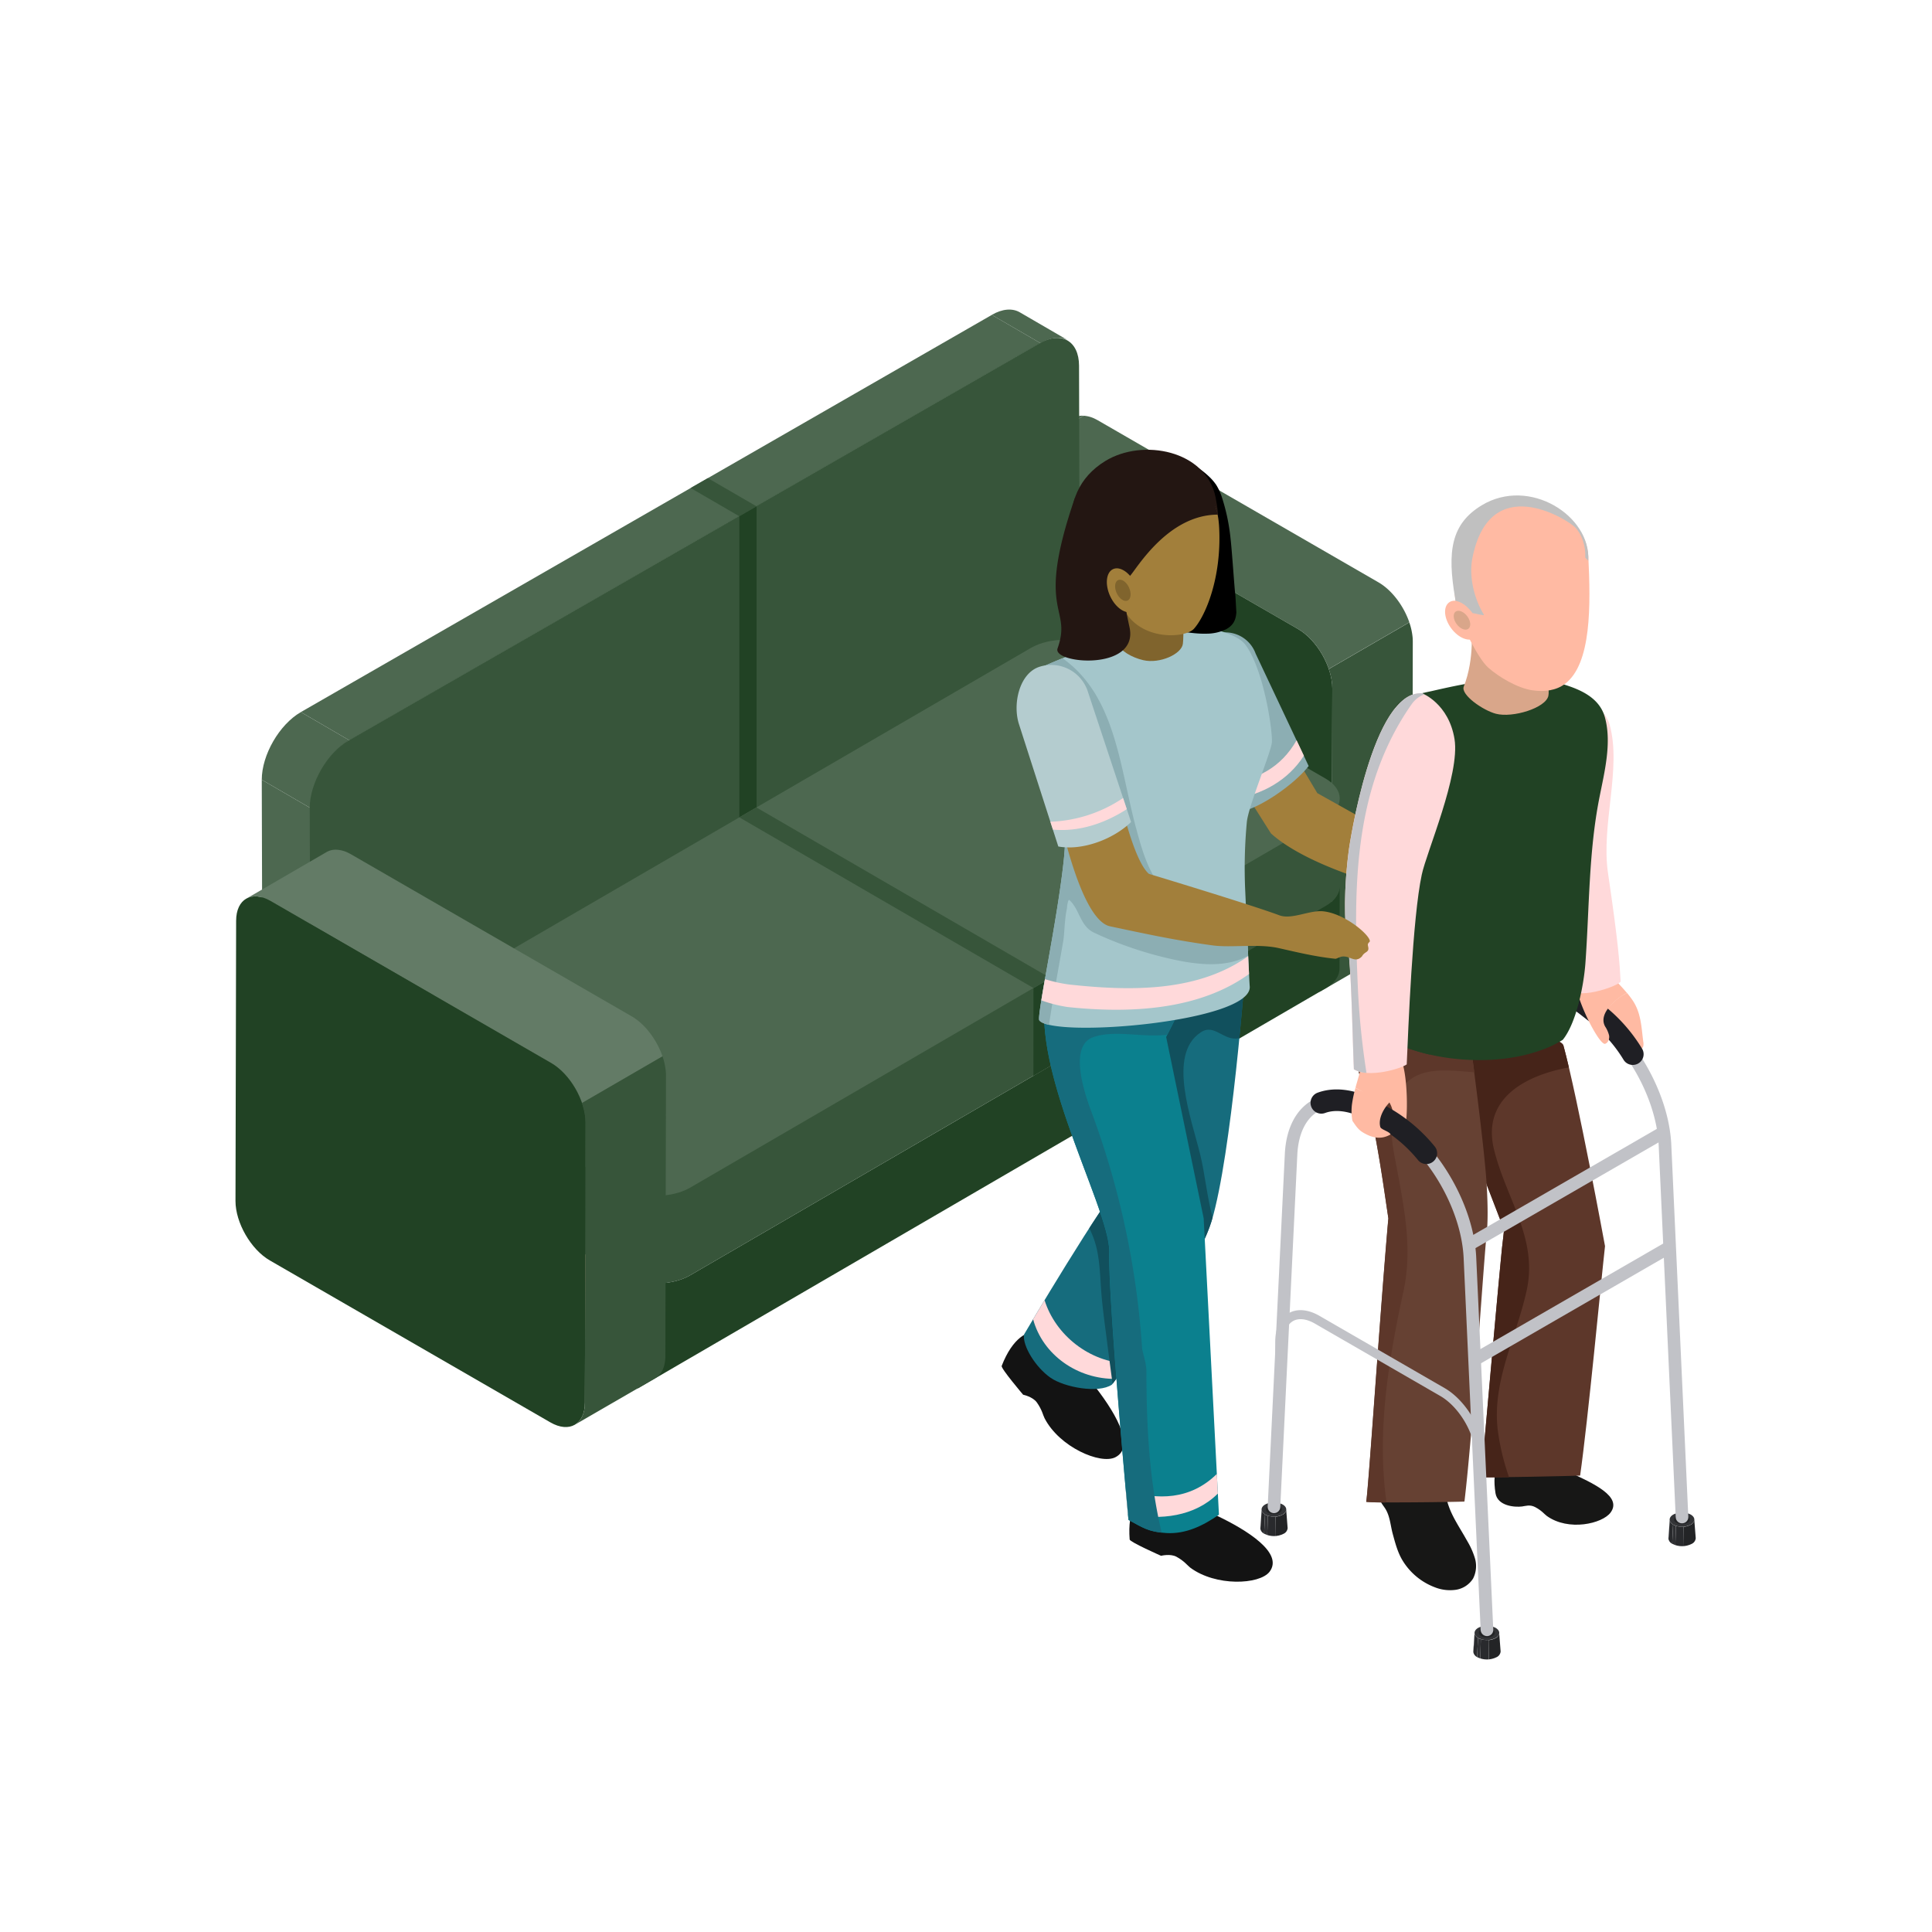
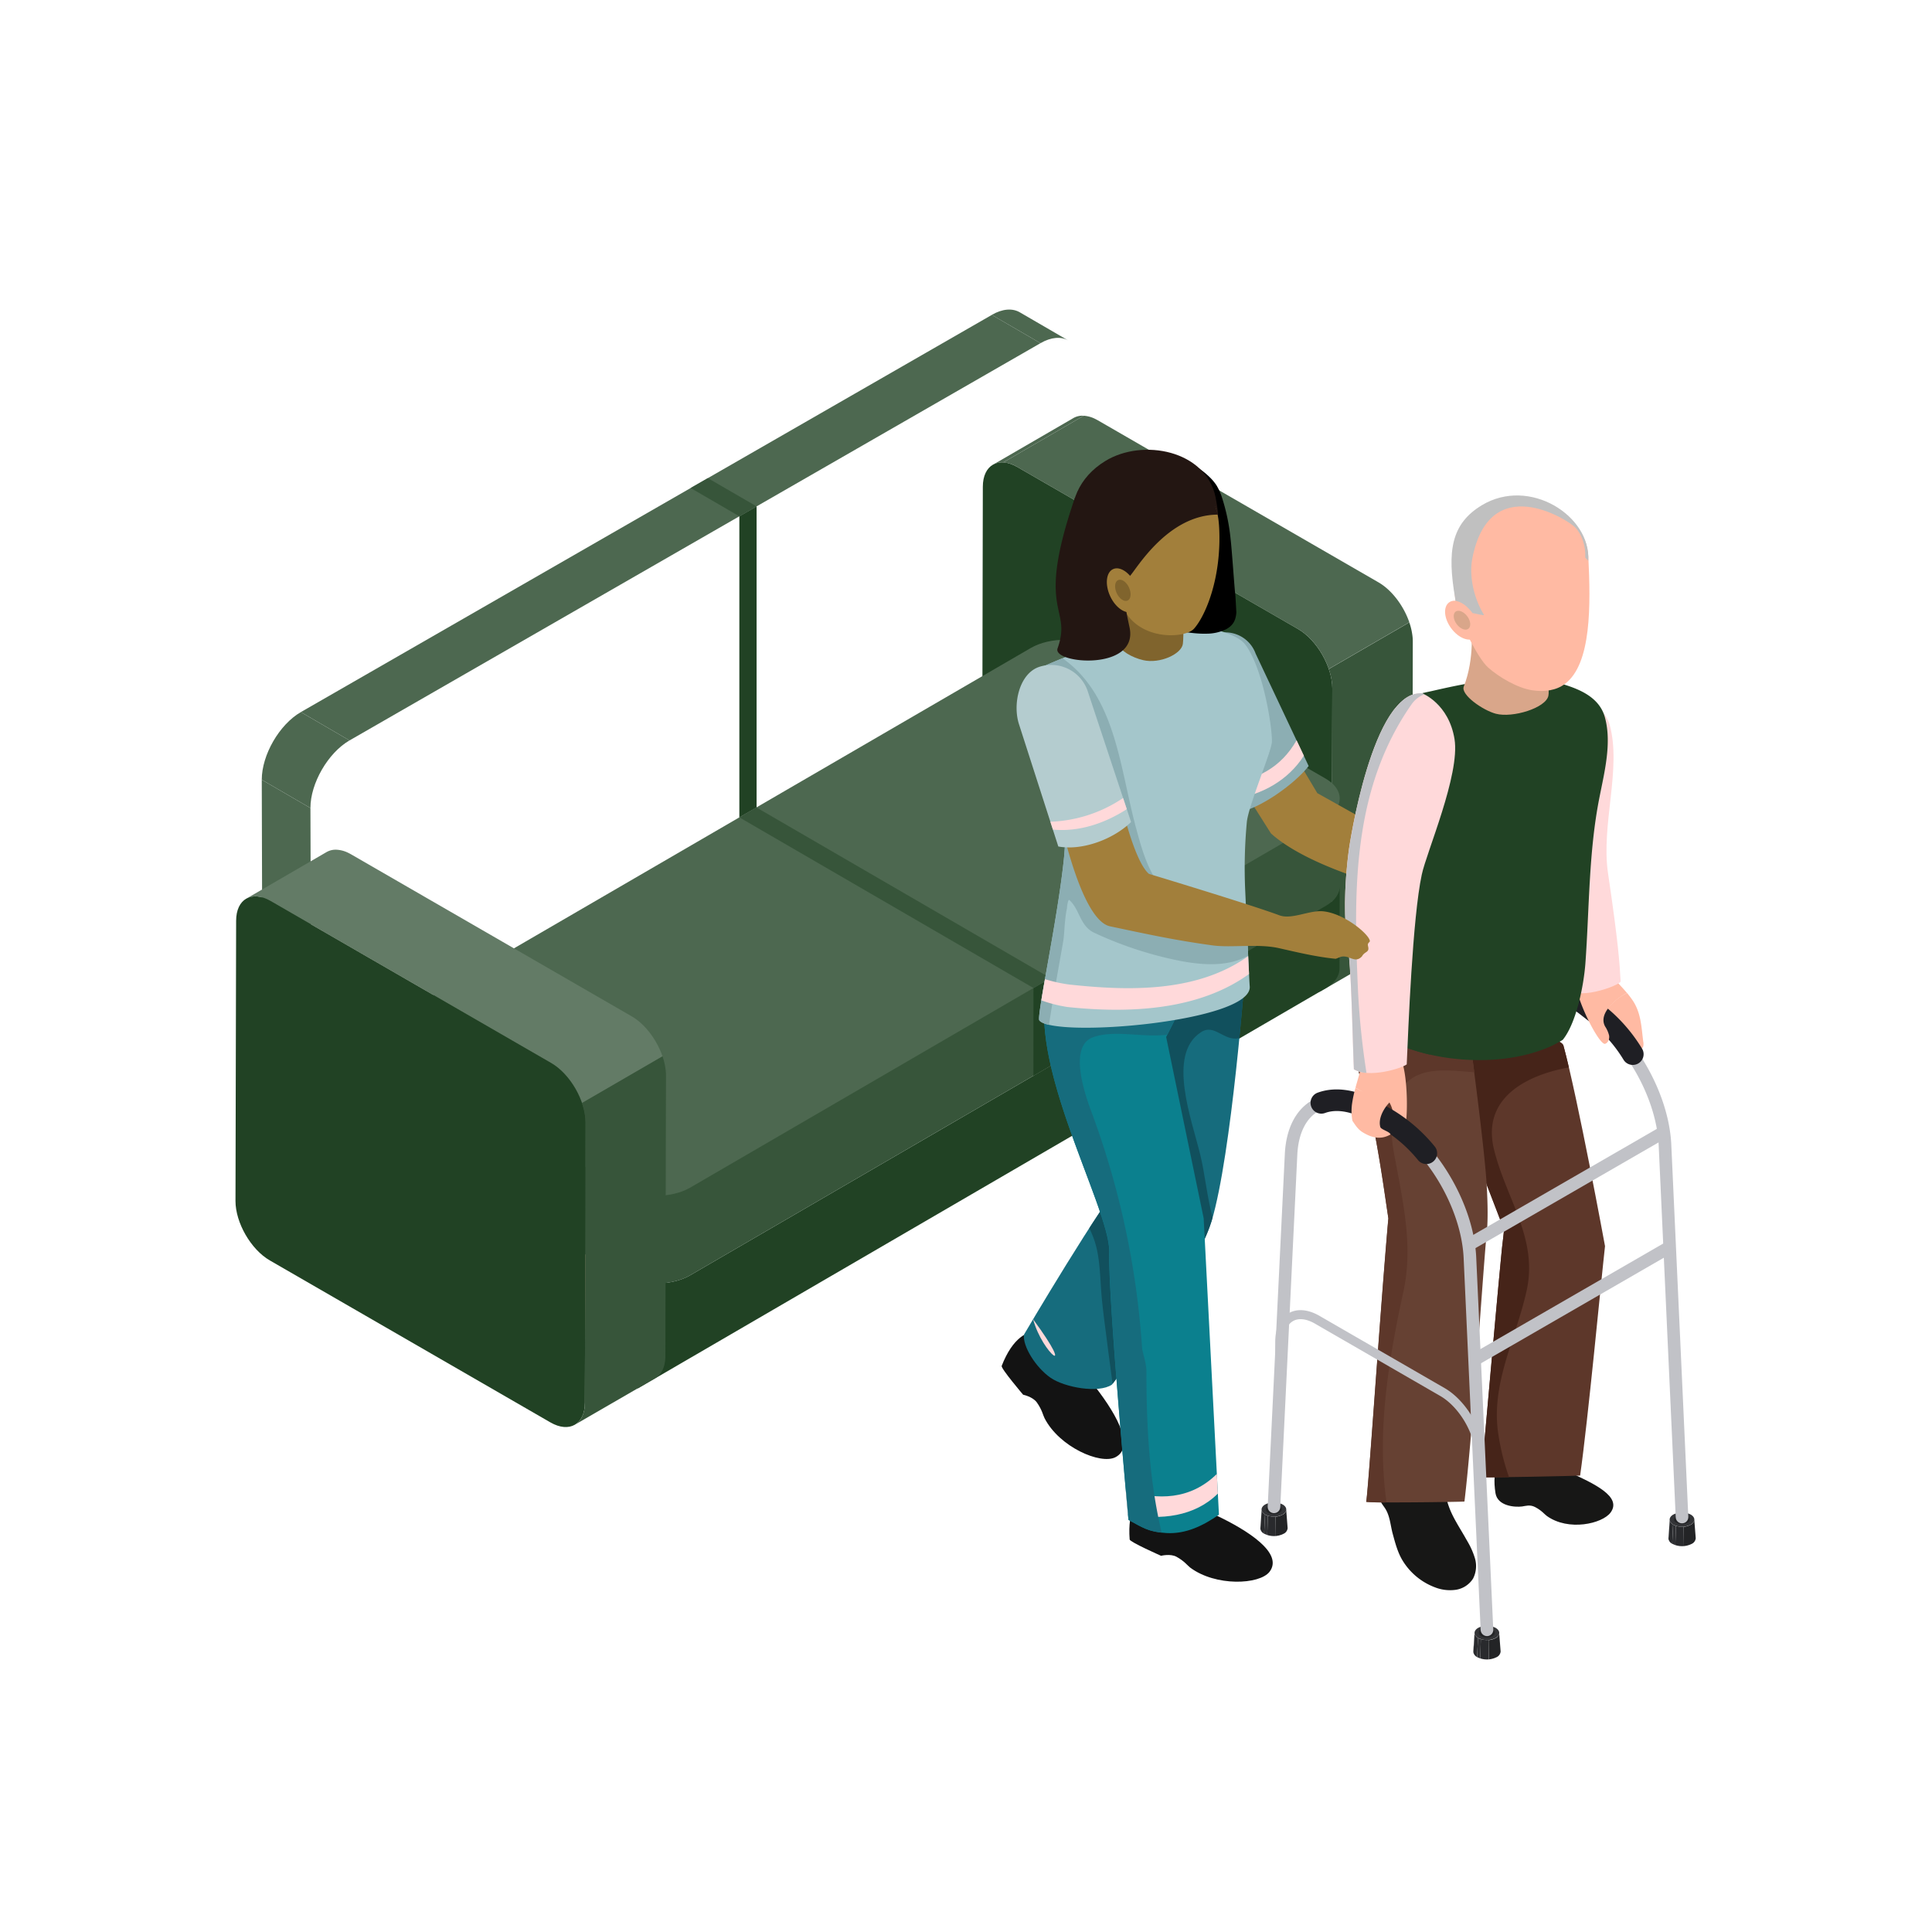
<svg xmlns="http://www.w3.org/2000/svg" id="f54b2226-e742-41ce-90a4-6c3adcc2ba26" data-name="Layer 1" width="900" height="900" viewBox="0 0 900 900">
  <defs>
    <clipPath id="b1e77d04-5c0e-45c7-a489-70bd215b1b5f">
      <path id="bf867c78-777c-48cb-bd9e-872d58798689" data-name="SVGID" d="M777.79,707.9l-.6,8.7a3.17,3.17,0,0,0,1.86,2.6,9.94,9.94,0,0,0,9,0,3.21,3.21,0,0,0,1.89-2.64l-.68-8.69a2.85,2.85,0,0,1-1.69,2.37,8.94,8.94,0,0,1-8.12,0A2.84,2.84,0,0,1,777.79,707.9Z" fill="none" />
    </clipPath>
    <clipPath id="aac55f1b-78eb-4200-85d9-4adfd29e43f1">
      <path id="ac4ae4c8-2c77-42e7-90e4-63051aac07eb" data-name="SVGID" d="M587.69,703.2l-.6,8.7a3.15,3.15,0,0,0,1.85,2.59,9.9,9.9,0,0,0,9,0,3.2,3.2,0,0,0,1.89-2.63l-.68-8.69a2.86,2.86,0,0,1-1.7,2.37,8.92,8.92,0,0,1-8.11,0A2.86,2.86,0,0,1,587.69,703.2Z" fill="none" />
    </clipPath>
    <clipPath id="e92f0d37-176d-4659-95dd-31035bf0c5f2">
      <path id="acfc9e14-031a-48d5-94ad-50862eaa6b9c" data-name="SVGID" d="M686.9,760.68l-.6,8.7a3.21,3.21,0,0,0,1.86,2.6,10,10,0,0,0,9,0,3.22,3.22,0,0,0,1.89-2.64l-.68-8.69a2.86,2.86,0,0,1-1.7,2.37,8.92,8.92,0,0,1-8.11,0A2.87,2.87,0,0,1,686.9,760.68Z" fill="none" />
    </clipPath>
  </defs>
  <g>
    <g style="isolation: isolate">
      <path d="M462.56,216.48l37.5-21.75a8.46,8.46,0,0,1,4.77-1.06l-37.51,21.75a8.6,8.6,0,0,0-4.76,1.06Z" fill="#4d6850" />
      <g style="isolation: isolate">
        <g style="isolation: isolate">
          <path d="M642.13,271.27,511.47,195.83c-.43-.24-.86-.47-1.29-.68a13.74,13.74,0,0,0-5.35-1.48l-37.51,21.75a13.87,13.87,0,0,1,5.37,1.48c.42.21.85.44,1.27.68L604.64,293c6.3,3.63,11.77,11,14.36,18.64l37.51-21.75C653.9,282.29,648.44,274.91,642.13,271.27Z" fill="#4d6850" />
          <path d="M658.05,296.94a29.63,29.63,0,0,0-1.54-7L619,311.67a29.84,29.84,0,0,1,1.53,7,20.35,20.35,0,0,1,.09,2.07l-.29,130.51c0,5-1.79,8.6-4.68,10.29l37.51-21.76c2.87-1.67,4.67-5.24,4.69-10.28L658.13,299C658.13,298.32,658.11,297.64,658.05,296.94Z" fill="#37553a" />
        </g>
      </g>
      <path d="M604.64,293c8.83,5.09,16,17.55,16,27.72l-.29,130.51c0,10.15-7.26,14.27-16.08,9.18L473.57,385c-8.81-5.1-16-17.56-16-27.72l.27-130.51c0-10.17,7.28-14.3,16.1-9.2Z" fill="#214224" />
    </g>
    <g style="isolation: isolate">
      <g style="isolation: isolate">
        <path d="M484.7,159.86,462,146.69c5-2.92,9.65-3.16,13-1.24l22.69,13.18c-3.32-1.94-7.93-1.68-13,1.23Z" fill="#4d6850" />
      </g>
      <g style="isolation: isolate">
        <g style="isolation: isolate">
          <path d="M150.29,500.33l-22.67-13.18c-3.31-1.89-5.33-5.95-5.37-11.67L145,488.66c0,5.72,2.05,9.77,5.34,11.67Z" fill="#72808e" />
        </g>
      </g>
      <polygon points="144.95 488.66 122.25 475.48 121.94 363.24 144.61 376.42 144.95 488.66" fill="#4d6850" />
      <polygon points="484.7 159.86 352.45 235.89 162.82 344.92 140.15 331.72 321.73 227.34 329.75 222.73 462.03 146.69 484.7 159.86" fill="#4d6850" />
      <polygon points="352.45 235.89 344.42 240.51 321.73 227.34 329.75 222.73 352.45 235.89" fill="#37553a" />
      <g style="isolation: isolate">
        <path d="M144.61,376.42l-22.67-13.18c0-11.54,8.15-25.71,18.21-31.52l22.67,13.19c-10,5.78-18.24,20-18.21,31.51Z" fill="#4d6850" />
      </g>
-       <path d="M503,303.92c0,11.55-8.17,4.35-18.2,10.14l-321.89,185c-10,5.82-18.27,1.11-18.29-10.43l-.34-112.24c0-11.54,8.16-25.73,18.21-31.5L344.1,240.51l8-4.62,132.24-76c10.05-5.79,18.28-1.09,18.32,10.44Z" fill="#37553a" />
      <polygon points="352.45 235.89 352.45 376.19 344.42 380.8 344.42 240.51 352.45 235.89" fill="#214224" />
    </g>
    <g style="isolation: isolate">
      <path d="M184.23,533.3l-.11,38.4c-4.44-2.55-6.66-5.93-6.66-9.32l.12-38.41c0,3.4,2.21,6.76,6.65,9.33Z" fill="#d1ab93" />
    </g>
    <polygon points="289.5 594.09 289.4 632.5 184.12 571.7 184.24 533.3 289.5 594.09" fill="#d1ab93" />
    <path d="M617.53,422l-296,172.05c-8.75,5.1-23.17,5.1-32,0l-.1,38.41A30.69,30.69,0,0,0,302,636.14l-5,10.73L617.43,460.45c4.37-2.54,6.55-5.86,6.55-9.21l.1-38.41C624.08,416.18,621.9,419.49,617.53,422Z" fill="#214224" />
    <path d="M623.84,411.23c.79,3.86-1.24,7.86-6.31,10.81L489.37,496.52l-8,4.64L321.49,594.09c-8.75,5.1-23.17,5.1-32,0L184.23,533.3c-4.84-2.79-6.93-6.54-6.5-10.19a8.11,8.11,0,0,1-.26-1.59l.11-38.37c0,3.36,2.23,6.72,6.65,9.28l19.23,11.1,276.72-160.8c8.76-5.11,23.17-5.11,32,0l86.06,49.66,19.31-11.22c4.37-2.53,6.55-5.86,6.55-9.19l-.1,38.39A5.65,5.65,0,0,1,623.84,411.23Z" fill="#37553a" />
    <polygon points="489.37 455.65 489.37 496.52 481.4 501.16 481.43 460.26 489.37 455.65" fill="#214224" />
    <path d="M617.53,381.16,489.37,455.65l-7.94,4.61-159.94,93c-8.75,5.07-23.17,5.07-32,0L184.23,492.43c-8.83-5.1-8.88-13.44-.11-18.52l160.3-93.15,7.94-4.62,127.82-74.28c8.76-5.11,23.17-5.11,32,0l105.28,60.81C626.28,367.73,626.31,376.07,617.53,381.16Z" fill="#4d6850" />
    <polygon points="489.37 455.65 481.43 460.26 344.42 380.76 352.36 376.14 489.37 455.65" fill="#37553a" />
    <g style="isolation: isolate">
      <g style="isolation: isolate">
        <g style="isolation: isolate">
          <path d="M294.24,473.43,163.58,398c-.43-.24-.86-.47-1.29-.68a13.69,13.69,0,0,0-5.35-1.48,8.58,8.58,0,0,0-4.77,1.06l-37.48,21.76a8.71,8.71,0,0,1,4.76-1.08,13.69,13.69,0,0,1,5.35,1.51,14.26,14.26,0,0,1,1.28.66l130.67,75.45c6.3,3.64,11.77,11,14.37,18.63l37.5-21.74C306,484.45,300.55,477.07,294.24,473.43Z" fill="#637b66" />
          <path d="M310.16,499.09a29.66,29.66,0,0,0-1.54-7l-37.5,21.74a29.85,29.85,0,0,1,1.54,7c0,.7.08,1.38.08,2.06l-.28,130.51c0,5.06-1.8,8.61-4.68,10.3L305.27,642c2.89-1.68,4.67-5.24,4.69-10.29l.28-130.52C310.24,500.47,310.22,499.77,310.16,499.09Z" fill="#37553a" />
        </g>
      </g>
      <path d="M256.75,495.19c8.81,5.09,16,17.55,16,27.71l-.28,130.51c0,10.16-7.28,14.28-16.1,9.18L125.7,587.16c-8.83-5.09-16-17.58-16-27.69L110,428.94c0-10.16,7.26-14.3,16.09-9.2Z" fill="#214224" />
    </g>
    <g>
      <g>
        <path d="M597,341.53l16.65,27.94c9.83,5.5,45.4,25.41,48.21,27.17l3.31,1.86c5.36,1.42,5.79,2.05,12.25,4.09,5.07,1.37,9.48,4.31,19.9,10,1.71.8,3,2.71,1.33,2.81a.08.08,0,0,1-.11-.05c-2.42.34-9.14-2-11.94-2.14a80.94,80.94,0,0,1,12.61,5.33c1,.57,2.84,1.86,1.72,3.27s-3.17.58-10.31-1.77a47.45,47.45,0,0,1,9.54,4.59c1.88,1.27,1.08,5.17-8,1.26-3.39-1.43-6.73-3-10.22-4.46a97.85,97.85,0,0,1,11.55,6.44c.8.56,2.44,1.58,2,2.8-1.17,2.83-13.46-3.84-18-5.78,3.12,2.29,6.91,5.28,4.47,9.3-1,2.47-4.8-2.42-6.13-3.71-5.29-4.91-9.49-5.1-14.65-12.9l-3-1.15c-2.65-.93-46.92-10.89-66.13-28.2l-20-31.62A39.1,39.1,0,0,0,597,341.53Z" fill="#a27f3b" />
        <g>
          <g>
            <g>
              <path d="M609.62,356.84l-24.68-52.32a15,15,0,1,0-28,10.75l20,63.07C586.91,376.84,603.41,364.92,609.62,356.84Z" fill="#8caeb3" />
              <path d="M604,344.84l3.4,7.2C600,363.57,588,370.1,575,372.18l-2.36-7.41C585.33,363.25,596.68,357.73,604,344.84Z" fill="#ffd9da" />
            </g>
            <path d="M545,694.05s-20.91-4.78-18.76,23.11c.09,1.17,14.63,7.59,14.63,7.59s4.34-1.1,7.19.46c3.67,2,5.21,4.17,6.33,5,11.9,8.93,32.33,8,37,2,6.64-8.67-10.18-19.36-25-26.36C550.84,698.49,545,694.05,545,694.05Z" fill="#131313" />
            <g>
              <path d="M494,623.42s-17.05-13.64-27.38,12.88c-.45,1.12,10,13.42,10,13.42s4.45.89,6.39,3.6c2.45,3.44,2.92,6.12,3.61,7.39,6.94,13.43,26,21.62,32.93,18.15,9.92-5-.75-22.24-11.25-35.22C497.36,630.08,494,623.42,494,623.42Z" fill="#131313" />
              <path d="M489.42,641.83c6.48,4.48,22.33,7.38,28.54,3.2,0,0,39.07-51.8,46.44-76.16,9.37-31,15.72-116.84,15.72-116.84S534,414.57,526.38,427.37c-17.23,29,4.51,114.08-1.94,120.78C513.74,559.27,477,621.72,477,621.72,476.31,627,482.42,637,489.42,641.83Z" fill="#166c7d" />
              <path d="M559.34,480.93c6.47-4.4,10.62,4.35,18,2.69,1.78-18.15,2.77-31.59,2.77-31.59S534,414.57,526.38,427.37c-17.23,29,4.51,114.08-1.94,120.78-.65.68-1.4,1.55-2.23,2.57h7v78.74c12.14-17.25,30.36-44.73,35.16-60.59.17-.58.35-1.17.52-1.79-2.46-8.54-3.63-20.61-5.8-29.29C555.17,521.52,543.56,491.29,559.34,480.93Z" fill="#11505d" />
-               <path d="M481.26,614.56c1.49-2.49,3.3-5.51,5.34-8.89,5.13,16.37,21,28.87,38.58,29.5-2.15,3-3.94,5.45-5.2,7.16C501.9,642.62,485.74,631.1,481.26,614.56Z" fill="#ffd9da" />
+               <path d="M481.26,614.56C501.9,642.62,485.74,631.1,481.26,614.56Z" fill="#ffd9da" />
              <path d="M525.22,564.77c-.88-4.69-1.86-9.38-3-14-3.72,4.62-9.06,12.51-14.79,21.39a41.9,41.9,0,0,1,3.88,11.56c1.08,5.84,1.24,11.81,1.68,17.73.56,7.61,1.66,15.2,2.61,22.76.86,6.83,1.78,13.64,2.68,20.46,1.3-1.74,7-9.39,14-19.51A419.75,419.75,0,0,0,525.22,564.77Z" fill="#11505d" />
            </g>
            <path d="M543.34,714.15c-8.44-.48-11.18-2.63-17.68-6.11,0,0-9.51-102.89-8.95-124.91.54-20.89-43.76-96.66-26.18-129.73,6.91-13,67.65.25,67.65.25l-14.94,29.43,17.48,84.47,7.11,138.06C560.49,710.71,552.43,714.69,543.34,714.15Z" fill="#0b808e" />
            <path d="M566.85,686.63l.47,9.14c-10.62,10.61-26.6,12.65-41.91,9.57-.21-2.36-.56-6.18-1-11C539.38,698.88,554.45,698.77,566.85,686.63Z" fill="#ffd9da" />
            <path d="M490.53,453.4c6.91-13,67.65.25,67.65.25L543.77,482c-11.73,1.53-25.27-2.63-35.31,1.48-9.83,4.59-3.93,23.59-.66,32.77a389.66,389.66,0,0,1,24.25,112.05c.65,3.28,2,7.21,2,10.49,0,25.59,1.31,50.76,7.09,75.14-6.74-.72-9.55-2.78-15.44-5.93,0,0-9.51-102.89-8.95-124.91C517.25,562.24,473,486.47,490.53,453.4Z" fill="#166c7d" />
            <g>
              <path d="M592.51,345.53c-.12,4.44-11.07,30-11.7,37.59a230.66,230.66,0,0,0-.77,31.13c.23,4.6,1.88,42.58,2.13,45.17,1.6,16.63-91.52,24.32-98,15.89-1.35-1.73,8.39-46.32,11.36-74.48,3.06-29-4.36-42.65-6-62.38,0-.33-.05-.66-.08-1-.82-11.3-7.12-24.08-6.27-25.31s12.57-5.76,16.67-7.53h0A92.66,92.66,0,0,1,513.19,299c20.47-6.86,41.76-7.49,41.76-7.49h.4c.78,0,1.56.06,2.35.14.38,0,.76.08,1.14.14a41.34,41.34,0,0,1,5.64,1c2.23.6,4.58,1.27,6.79,2.09l.18.07c3.6,1.33,6.83,3,8.48,5.13C588.21,310.59,592.69,338.52,592.51,345.53Z" fill="#a4c6cb" />
              <path d="M528.93,384.65c-7.49-28.42-9.44-60.53-33.93-78-5,2-11.22,4.62-11.84,5.53-.85,1.23,5.45,14,6.27,25.31,0,.34.06.67.08,1,1.65,19.73,9.07,33.34,6,62.38-3,28.16-12.71,72.75-11.36,74.48.66.87,2.23,1.56,4.51,2.09,2-13.49,4.39-26,6.77-39.81.54-4.86.54-9.72,1.62-14.58,0-1.09.54-4.33,1.08-3.79,4.86,4.33,4.86,11.89,11.34,15.13a172.53,172.53,0,0,0,31.87,11.34c12.24,3.06,28.37,6.12,40.09-.56-.21-4.55-.44-9.62-.65-14.34-12.15-3.56-24.5-4.44-35.12-12.65C535.41,409.5,532.17,396.54,528.93,384.65Z" fill="#8caeb3" />
              <path d="M581.46,445.41c.14,3.12.28,6,.39,8.31-23.36,16.92-55.67,18.46-84.53,15.39A64.11,64.11,0,0,1,485.09,466c.45-2.82,1-6.16,1.69-9.87A69.08,69.08,0,0,0,498,458.62C525.85,461.65,557.65,462.43,581.46,445.41Z" fill="#ffd9da" />
              <path d="M532.52,307.52c-5.23-1.21-10.85-4.44-11.71-7.64-1.14-4.21-1.06-15.63-1.06-15.63H551.1s.43,11.77-.07,15.67C550.45,304.63,540.37,309.35,532.52,307.52Z" fill="#80642d" />
            </g>
          </g>
          <g>
            <path d="M560.87,230.75a50.08,50.08,0,0,1,.76,12c-.38,6.23-17.65,14.3-32.12,22-.76,10.11,2,20.34,9.39,27.48a43.34,43.34,0,0,0,7.87,1.47c5,.66,10.23,1.64,15.28,1.49a20.9,20.9,0,0,0,9-2c3.45-1.82,4.64-4.3,4.89-7.92-.14-2.56-.28-5.13-.44-7.69-.42-3.12-1.6-21.12-2.26-26.69a92.49,92.49,0,0,0-4.06-19.33,25.58,25.58,0,0,0-2.57-5.6,23.14,23.14,0,0,0-3.44-4,37.8,37.8,0,0,0-9.1-6.39,47.47,47.47,0,0,1,4.45,7.1A29,29,0,0,1,560.87,230.75Z" />
            <path d="M513.58,276.67c15.43,14.12,21.25,7,35.87-3.23s21-21.36,16.8-41.86c-4.5-21.78-33.83-27.52-51.33-16.84C489.47,230.29,498.61,263,513.58,276.67Z" fill="#231612" />
            <path d="M518,257.74a85.69,85.69,0,0,0,4.17,22.95c6.42,18.29,29.8,16.89,34,12.23,5.24-5.78,12.94-23.43,11.77-47-1-19.86-11.29-16.92-26.62-18.63C531.82,226.22,517.86,237.61,518,257.74Z" fill="#a27f3b" />
            <path d="M500.79,231.76a190.89,190.89,0,0,1,19.35,11.79c.55-8.81,2.36-17.93,7.05-21.54,9-6.95,20.52-6.87,28.4-3.68a.45.45,0,0,1,.19.17c.5.84,5,6.83,8.46,11.49l3.17,9.74c-23.42,0-37.93,25.28-41,28.54-3.49,9.26-2.52,13.23-.22,24,4.38,20.53-36.06,17-33.54,9.79C499.72,282.11,481.9,286.48,500.79,231.76Z" fill="#231612" />
            <path d="M529,272.24c2.54,5.46,1.95,11.12-1.31,12.62s-8-1.67-10.52-7.11-1.93-11.12,1.33-12.63S526.46,266.79,529,272.24Z" fill="#a27f3b" />
            <path d="M525.92,273.67c1.23,2.63.94,5.36-.63,6.09s-3.85-.81-5.08-3.44-.93-5.37.64-6.09S524.7,271,525.92,273.67Z" fill="#80642d" />
          </g>
        </g>
      </g>
      <g>
        <g style="isolation: isolate">
          <g style="isolation: isolate">
            <g clip-path="url(#b1e77d04-5c0e-45c7-a489-70bd215b1b5f)">
              <g style="isolation: isolate">
                <path d="M777.79,707.9l-.6,8.7a2,2,0,0,0,0,.42l.6-8.74a1.58,1.58,0,0,1,0-.38Z" fill="#232426" />
                <path d="M777.83,708.28l-.6,8.74a3.38,3.38,0,0,0,1.74,2.13l.42-8.95a3.05,3.05,0,0,1-1.56-1.92Z" fill="#292a2d" />
                <path d="M779.39,710.2l-.42,8.95.08.05a6.72,6.72,0,0,0,1.39.61l.28-9a6.26,6.26,0,0,1-1.26-.56l-.07,0Z" fill="#2f3033" />
                <path d="M780.72,710.8l-.28,9a10.53,10.53,0,0,0,4,.44l-.13-9.07a9.21,9.21,0,0,1-3.6-.38Z" fill="#292a2d" />
                <path d="M784.32,711.18l.13,9.07a8.74,8.74,0,0,0,3.61-1,3.21,3.21,0,0,0,1.89-2.64l-.68-8.69a2.85,2.85,0,0,1-1.69,2.37,7.8,7.8,0,0,1-3.26.94Z" fill="#232426" />
              </g>
            </g>
          </g>
          <path d="M779.48,705.54c-2.25,1.3-2.26,3.4,0,4.7a8.94,8.94,0,0,0,8.12,0c2.25-1.3,2.26-3.4,0-4.7A9,9,0,0,0,779.48,705.54Z" fill="#333437" />
          <path d="M780.91,706.37c-1.46.84-1.47,2.2,0,3a5.74,5.74,0,0,0,5.26,0c1.46-.84,1.47-2.2,0-3A5.8,5.8,0,0,0,780.91,706.37Z" fill="#232426" />
        </g>
        <g style="isolation: isolate">
          <g style="isolation: isolate">
            <g clip-path="url(#aac55f1b-78eb-4200-85d9-4adfd29e43f1)">
              <g style="isolation: isolate">
                <path d="M587.69,703.2l-.6,8.7a2,2,0,0,0,0,.42l.59-8.74a2.43,2.43,0,0,1,0-.38Z" fill="#232426" />
                <path d="M587.72,703.58l-.59,8.74a3.37,3.37,0,0,0,1.74,2.13l.42-9a3.1,3.1,0,0,1-1.57-1.92Z" fill="#292a2d" />
                <path d="M589.29,705.5l-.42,9,.07,0a7.08,7.08,0,0,0,1.4.62l.28-9a6.24,6.24,0,0,1-1.26-.55l-.07,0Z" fill="#2f3033" />
                <path d="M590.62,706.09l-.28,9a10.5,10.5,0,0,0,4,.43l-.13-9.06a9.38,9.38,0,0,1-3.6-.39Z" fill="#292a2d" />
                <path d="M594.22,706.48l.13,9.06a8.74,8.74,0,0,0,3.61-1,3.2,3.2,0,0,0,1.89-2.63l-.68-8.69a2.86,2.86,0,0,1-1.7,2.37,7.86,7.86,0,0,1-3.25.94Z" fill="#232426" />
              </g>
            </g>
          </g>
          <path d="M589.38,700.84c-2.25,1.29-2.26,3.4,0,4.7a8.92,8.92,0,0,0,8.11,0c2.25-1.3,2.27-3.41,0-4.7A8.94,8.94,0,0,0,589.38,700.84Z" fill="#333437" />
          <path d="M590.81,701.66c-1.46.85-1.47,2.21,0,3.05a5.8,5.8,0,0,0,5.26,0c1.46-.84,1.47-2.2,0-3.05A5.8,5.8,0,0,0,590.81,701.66Z" fill="#232426" />
        </g>
        <g style="isolation: isolate">
          <g style="isolation: isolate">
            <g clip-path="url(#e92f0d37-176d-4659-95dd-31035bf0c5f2)">
              <g style="isolation: isolate">
                <path d="M686.9,760.68l-.6,8.7a2,2,0,0,0,.05.42l.59-8.74a2.33,2.33,0,0,1,0-.38Z" fill="#232426" />
                <path d="M686.94,761.06l-.59,8.74a3.36,3.36,0,0,0,1.73,2.13l.43-8.95a3,3,0,0,1-1.57-1.92Z" fill="#292a2d" />
                <path d="M688.51,763l-.43,8.95.08.05a7.69,7.69,0,0,0,1.4.61l.27-9a6.15,6.15,0,0,1-1.25-.55l-.07,0Z" fill="#2f3033" />
                <path d="M689.83,763.57l-.27,9a10.48,10.48,0,0,0,4,.43l-.13-9.06a9.43,9.43,0,0,1-3.61-.39Z" fill="#292a2d" />
                <path d="M693.44,764l.13,9.06a8.89,8.89,0,0,0,3.61-1,3.22,3.22,0,0,0,1.89-2.64l-.68-8.69a2.86,2.86,0,0,1-1.7,2.37,7.86,7.86,0,0,1-3.25.94Z" fill="#232426" />
              </g>
            </g>
          </g>
          <path d="M688.6,758.32c-2.25,1.3-2.26,3.4,0,4.7a8.92,8.92,0,0,0,8.11,0c2.25-1.3,2.27-3.4,0-4.7A8.94,8.94,0,0,0,688.6,758.32Z" fill="#333437" />
          <path d="M690,759.14c-1.45.85-1.46,2.21,0,3.05a5.8,5.8,0,0,0,5.26,0c1.45-.84,1.47-2.2,0-3A5.79,5.79,0,0,0,690,759.14Z" fill="#232426" />
        </g>
        <path d="M747,472.34a10.22,10.22,0,0,1,7.62,7.87c.69,3.38.27,8.26,2,11.31,3.26,5.9,4.11-2,5.08-4.58.49.92,1.21,2,2.26,1.89a1.9,1.9,0,0,0,1.53-1.43,5.51,5.51,0,0,0,0-2.18c-.88-6.81-1-13.35-4.93-19.19a42.43,42.43,0,0,0-2.62-3.46A27.32,27.32,0,0,0,747,472.34Z" fill="#ffbaa3" />
        <path d="M783.55,709.62h.13a2.92,2.92,0,0,0,2.8-3.06l-7.93-173.36c-1.16-25.2-18.75-54.57-40-66.87l-6.19-3.57c-11-6.38-21.63-7.42-29.81-3-7.92,4.32-12.59,13.29-13.17,25.28L681.4,649.26a2.93,2.93,0,1,0,5.86.28l7.94-164.19c.48-9.86,4.07-17.11,10.12-20.41,6.32-3.44,14.86-2.42,24.06,2.89l6.19,3.57c19.74,11.4,36,38.66,37.11,62.06l7.94,173.36A2.94,2.94,0,0,0,783.55,709.62Z" fill="#c1c2c7" />
        <path d="M760.6,496.08a5,5,0,0,0,4.27-7.69,75.51,75.51,0,0,0-17.07-19.51l-5.64-4.39c-9.29-7.25-19.18-10.21-27.82-8.34a5,5,0,0,0,2.13,9.84c5.68-1.23,12.6,1.06,19.5,6.44l5.64,4.39a65.26,65.26,0,0,1,14.72,16.89A5,5,0,0,0,760.6,496.08Z" fill="#1f1f24" />
        <path d="M757.91,462.57c-2.79-3.34-5.95-6.35-8.66-9.75-1.22-1.53-5.56-.52-7.11-.17a33.21,33.21,0,0,0-7,2.72c-1.31.64-1.24,3.22-.37,6.64,2.37,9.38,10.74,25.08,13,24.23,1.45-.55,2.06-2.36,1.81-3.87a13.55,13.55,0,0,0-1.84-4.18C744.21,471.86,753.44,464.82,757.91,462.57Z" fill="#ffbaa3" />
        <path d="M749.07,406.71c-3.32-22.5,6.45-48.63.76-69.18-.89-3.24-3.36-6.32-6.54-9.38v1.9h-9.24v47H714.93c1.33,6,2.61,12.22,3.63,19.31,6,41.94,11.52,59.76,12.09,62.9,1.42,8,24.42-.19,24.3-2.16C754.48,448.62,753.87,439.2,749.07,406.71Z" fill="#ffd9da" />
        <g>
          <path d="M642.8,697.77c0,1.77,1.32,3.21,2.31,4.7,2.44,3.61,2.57,8.08,3.71,12.18,1.17,4.28,2.29,8.61,4.62,12.4a29.94,29.94,0,0,0,14.95,12.36,19.17,19.17,0,0,0,9.76,1.18,11.54,11.54,0,0,0,8.09-5.28,12.84,12.84,0,0,0,.85-9.37,35.13,35.13,0,0,0-3.38-7.7c-.19-.34-.38-.7-.58-1-2.8-5.07-6.36-10.16-8.26-15.63-1.44-4-1.91-8.29-3.54-12.2a10.07,10.07,0,0,0-2.91-4.14,7.05,7.05,0,0,0-1.16-.73,15.94,15.94,0,0,0-2.68-1.07,29.25,29.25,0,0,0-6-1.61c-.81-.11-9.63.09-9.69-.18a12.85,12.85,0,0,1-2.61,10.4,29.23,29.23,0,0,0-2.89,3.56A4.35,4.35,0,0,0,642.8,697.77Z" fill="#171716" />
          <path d="M712.08,675.9s-19.13-3.54-15.42,19.71c1,6,9,6.61,12.41,6.16,1.5-.19,3.61-1,6.06.29,3.09,1.62,4.43,3.42,5.41,4.11,10.15,7.32,25.91,3.6,29.72-1.55,5.46-7.38-7.49-13.47-20.06-19.15C717.06,679.55,712.08,675.9,712.08,675.9Z" fill="#171716" />
          <path d="M728.32,487.13c-1.7-6.26-44.24-7-44.24-7l-7.45,5.7c-.26,2.94,11.9,55.26,15.91,65.85v.12c3.63,9.46,6.64,17.11,7.71,20.24.18.5.31.88.37,1.13-.19,2-.69,6.07-.94,8.27-3.13,31.89-9.52,106.14-9.71,106.7,1.07.31,46-.63,46.11-.75,3.7-25.94,9.72-90.16,11.6-106.89C747.68,580.49,735,511.51,728.32,487.13Z" fill="#5d372a" />
          <path d="M711,601.94c5.92-25.14-9.86-43.88-15.28-67.54-5-23.44,16-33.69,35.12-37.16-.9-3.85-1.75-7.28-2.52-10.11-1.7-6.26-44.24-7-44.24-7l-7.45,5.7c-.26,2.94,11.9,55.26,15.91,65.85v.12c3.63,9.46,6.64,17.11,7.71,20.24.18.5.31.88.37,1.13-.19,2-.69,6.07-.94,8.27-3.13,31.89-9.52,106.14-9.71,106.7.37.11,5.92.07,13,0a108.9,108.9,0,0,1-5.33-22.55C695.22,643.35,706.07,623.63,711,601.94Z" fill="#462419" />
          <path d="M692.54,551.79c-.88-15.91-7.58-66.73-8.46-71.67-.44-2.76-52.5-4.77-52.63-2.51-1.06,22,4.89,31.2,6.58,38.78,4.45,20.43,7,40,8.71,51.19-.19,2-.38,4.07-.56,6.27-3.89,46.24-8.9,122-9.78,125.74,1.69.63,45.05.07,45.68-.12h.06l.06-.06c3.7-30.45,8.4-104,10.28-124.18a.61.61,0,0,0,.06-.32v-.12C693.17,569.21,693.1,561.13,692.54,551.79Z" fill="#664133" />
          <path d="M653.81,601.45c4.44-20.71,0-40.43-3.94-61.63-2.47-12.33-3.45-27.12,4.93-35,7.61-8,20.12-6.25,32-5.31-1.28-9.89-2.35-17.6-2.67-19.38-.44-2.76-52.5-4.77-52.63-2.51-1.06,22,4.89,31.2,6.58,38.78,4.45,20.43,7,40,8.71,51.19-.19,2-.38,4.07-.56,6.27-3.89,46.24-8.9,122-9.78,125.74a87.3,87.3,0,0,0,9.46.29C641.37,668,646.47,635,653.81,601.45Z" fill="#5d372a" />
          <path d="M745.11,371.35c-5.08,25.37-4.7,51.69-6.58,77.56-.88,11.22-4.45,28-10.53,35.47-1.25.81-2.57,1.5-3.88,2.19a43.58,43.58,0,0,1-5.89,2.5c-27.38,10.16-70,3.83-87.28-16.79-.69-4.26.38-9.52,2.13-15.16,2.95-9.33,7.83-19.55,10.09-27.69,3.26-12,5.82-24,6.14-36.47.06-5.26-.19-10.52-.5-15.79-.38-5.45-.76-10.9-.69-16.35.06-10.28-4.08-24.44,3-32.83a12.45,12.45,0,0,1,4.82-3.07c.31-.13.63-.25,1-.38a83.28,83.28,0,0,1,9.52-2.5c5.77-1.32,11.6-2.63,17.42-3.64,13.16-2.38,29.51-3.76,42.42-.19,8.9,2.51,18.8,6.33,21.37,16.11C750.87,346.16,747.42,359.63,745.11,371.35Z" fill="#214224" />
          <path d="M678,386c5.92-16.27,9.37-35.49-2-51.76-3.2-4.8-7.64-9.17-13-11.39a57.86,57.86,0,0,0-6,1.7c-.37.13-.69.25-1,.38a12.45,12.45,0,0,0-4.82,3.07c-7.09,8.39-3,22.55-3,32.83-.07,5.45.31,10.9.69,16.35.31,5.27.56,10.53.5,15.79-.32,12.47-2.88,24.5-6.14,36.47-2.26,8.14-7.14,18.36-10.09,27.69-1.75,5.64-2.82,10.9-2.13,15.16,7.8,9.3,20.74,15.69,35.11,19a46.4,46.4,0,0,1-.42-6.16C665.64,451.57,665.64,417.55,678,386Z" fill="#214224" />
          <path d="M696.87,332.5c-6.11-1.6-16.46-8.85-15-12.64,5.26-13.27,3.47-28.13,3.47-28.13L718,300.48s4.27,18.92,3.3,23.62C720.16,329.8,704.64,334.54,696.87,332.5Z" fill="#d9a68a" />
          <g>
            <path d="M687.12,297.15c-2.8,2.06-7.78.05-11.12-4.5s-3.79-9.89-1-12,7.78,0,11.12,4.5S689.92,295.09,687.12,297.15Z" fill="#ffbaa3" />
            <path d="M729,318.59c-4.07,3.06-9.45,3.79-15,3-7.11-1-15.82-6.23-20.77-10.63s-13.35-21.68-14.81-28.74c-.24-1.2-.43-2.35-.54-3.45-2.09-19.34.22-32.39,13.76-42.24,14.31-10.45,47.14-.19,48.26,22.6S741.42,309.28,729,318.59Z" fill="#ffbaa3" />
            <path d="M690.3,235.35C676,244,674.05,256.74,677.88,278.77l.14,1.13c1.11.2,4.23.76,8,5.75.45-.08,5.64,1.39,5.25.76-5.24-8.7-6.84-18.86-5.4-26.28,8-41.11,44.16-18.22,47.88-14.49,3.08,3.08,5,8.72,4.74,14.13.46.48.94.94,1.38,1.44C741.19,240.28,712.47,222,690.3,235.35Z" fill="silver" />
            <path d="M684,292.93c-1.37,1-3.8,0-5.43-2.19s-1.84-4.83-.48-5.83,3.8,0,5.43,2.19S685.38,291.93,684,292.93Z" fill="#d9a68a" />
          </g>
        </g>
        <path d="M634.48,495.36c.45-2.16,5.36-3.36,7.11-3.78a37.43,37.43,0,0,1,8.52-.83c1.65,0,2.89,2.63,3.75,6.53,2.37,10.72,1.89,30.88-.8,31.15-1.75.18-3.28-1.34-3.8-3a16,16,0,0,1-.27-5.17,12.51,12.51,0,0,0-1.78-6.72,11.82,11.82,0,0,0-1.52,1.38c-4.69-2.43-9.39-5.44-14.26-8.22C632.46,502.92,633.68,499.19,634.48,495.36Z" fill="#ffbaa3" />
        <path d="M692.68,762.16h.14a2.93,2.93,0,0,0,2.8-3.06l-7.94-173.36c-1.15-25.2-18.74-54.57-40-66.87l-6.19-3.57c-11-6.38-21.62-7.42-29.81-3-7.91,4.32-12.58,13.29-13.16,25.28L590.54,701.8a2.93,2.93,0,1,0,5.86.28l7.94-164.19c.48-9.86,4.07-17.11,10.11-20.41,6.32-3.44,14.87-2.42,24.07,2.89l6.19,3.57c19.74,11.4,36,38.66,37.11,62.06l7.93,173.36A3,3,0,0,0,692.68,762.16Z" fill="#c1c2c7" />
        <path d="M664.43,542.26a5,5,0,0,0,3.22-1.17,5,5,0,0,0,.64-7.09,75.49,75.49,0,0,0-19.6-17l-6.19-3.57c-10.21-5.89-20.4-7.46-28.7-4.41a5,5,0,1,0,3.47,9.45c5.45-2,12.62-.7,20.2,3.68l6.19,3.57a65.07,65.07,0,0,1,16.91,14.69A5,5,0,0,0,664.43,542.26Z" fill="#1f1f24" />
        <path d="M687.94,635.76a2.88,2.88,0,0,0,1.46-.39l88.69-51.21a2.93,2.93,0,1,0-2.93-5.08l-88.69,51.21a2.93,2.93,0,0,0,1.47,5.47Z" fill="#c1c2c7" />
        <path d="M684.92,582.37a2.86,2.86,0,0,0,1.46-.39l88.69-51.21a2.93,2.93,0,1,0-2.93-5.08L683.45,576.9a2.93,2.93,0,0,0,1.47,5.47Z" fill="#c1c2c7" />
        <path d="M643,525c.35,1.28,4.19,2,4.78,3.46-5.22,3.08-9.95.85-13-1-2.29-1.41-3.43-3.4-4.77-5.33a25.37,25.37,0,0,1-.23-7.56,55.6,55.6,0,0,1,1.65-7.79c4.87,2.78,11.09,4.41,15.78,6.84C644.52,516.45,641.94,521.09,643,525Z" fill="#ffbaa3" />
        <path d="M677.57,344.29c-2.69-16.54-15-21.29-15-21.29-23.43-2-34.16,72.38-34.16,72.38-2.48,18.27-2.23,34.25-.75,43.5,1.85,11.55,2.29,43,3,59.24,6.88,4.24,21.94-.28,24.65-2.28.72-16.4,2.71-68.47,7-88.37C664.46,397.08,680.25,360.82,677.57,344.29Z" fill="#ffd9da" />
        <path d="M657.76,327.82a12.75,12.75,0,0,1,5.79-4.38c-.59-.3-.94-.44-.94-.44-23.43-2-34.16,72.38-34.16,72.38-2.48,18.27-2.23,34.25-.75,43.5,1.85,11.55,2.29,43,3,59.24a13.2,13.2,0,0,0,5.86,1.68,366.41,366.41,0,0,1-4-39.36C630.64,415.58,629.65,367.75,657.76,327.82Z" fill="#c1c2c7" />
        <path d="M689.43,703.16a2.1,2.1,0,0,0,2.09-2.1v-22.3c0-11.81-8.32-26.21-18.54-32.12L614.71,613c-5.35-3.09-10.49-3.52-14.47-1.22s-6.17,7-6.17,13.14v22.3a2.1,2.1,0,1,0,4.19,0v-22.3c0-4.62,1.45-8,4.08-9.51s6.28-1.09,10.27,1.22l58.27,33.64c9.07,5.24,16.45,18,16.45,28.49v22.3A2.1,2.1,0,0,0,689.43,703.16Z" fill="#c1c2c7" />
      </g>
      <g>
        <path d="M491.46,370.35c10.1-.06,22.76,7.5,30,.39,0,0,6.4,30,13.75,36.34,0,0,47.23,14.26,60.76,19.3,5.78,2.15,14-2.48,20.39-1.86,10,1,21.54,10.81,21.77,13.86a.93.93,0,0,1,.05.1c-1,1.21-1.15,1.13-.84,2.51.64,2.82-1.6,2.12-2.86,4.49-3.07,3.32-5.4-.11-8.89.09-1.16.06-1.92.59-3.37,1.08-9.29-.92-18.32-3.14-26.61-5-9.6-2.12-22.14-.07-30.68-1.24-17.84-2.45-30.19-5.17-47.81-8.89C501.9,428.32,491.46,370.35,491.46,370.35Z" fill="#a27f3b" />
        <path d="M526.89,382.94l-20.14-60.8a17.92,17.92,0,0,0-22.57-11.51c-9.38,3.07-12.56,17.4-9.47,26.83L493,394.33C503.89,396.35,518.38,391.19,526.89,382.94Z" fill="#b4cccf" />
        <path d="M489.31,382.8l1.18,3.66c12,1.14,24.06-2.83,34.41-9.53l-1.72-5.18A64.63,64.63,0,0,1,489.31,382.8Z" fill="#ffd9da" />
      </g>
    </g>
  </g>
</svg>